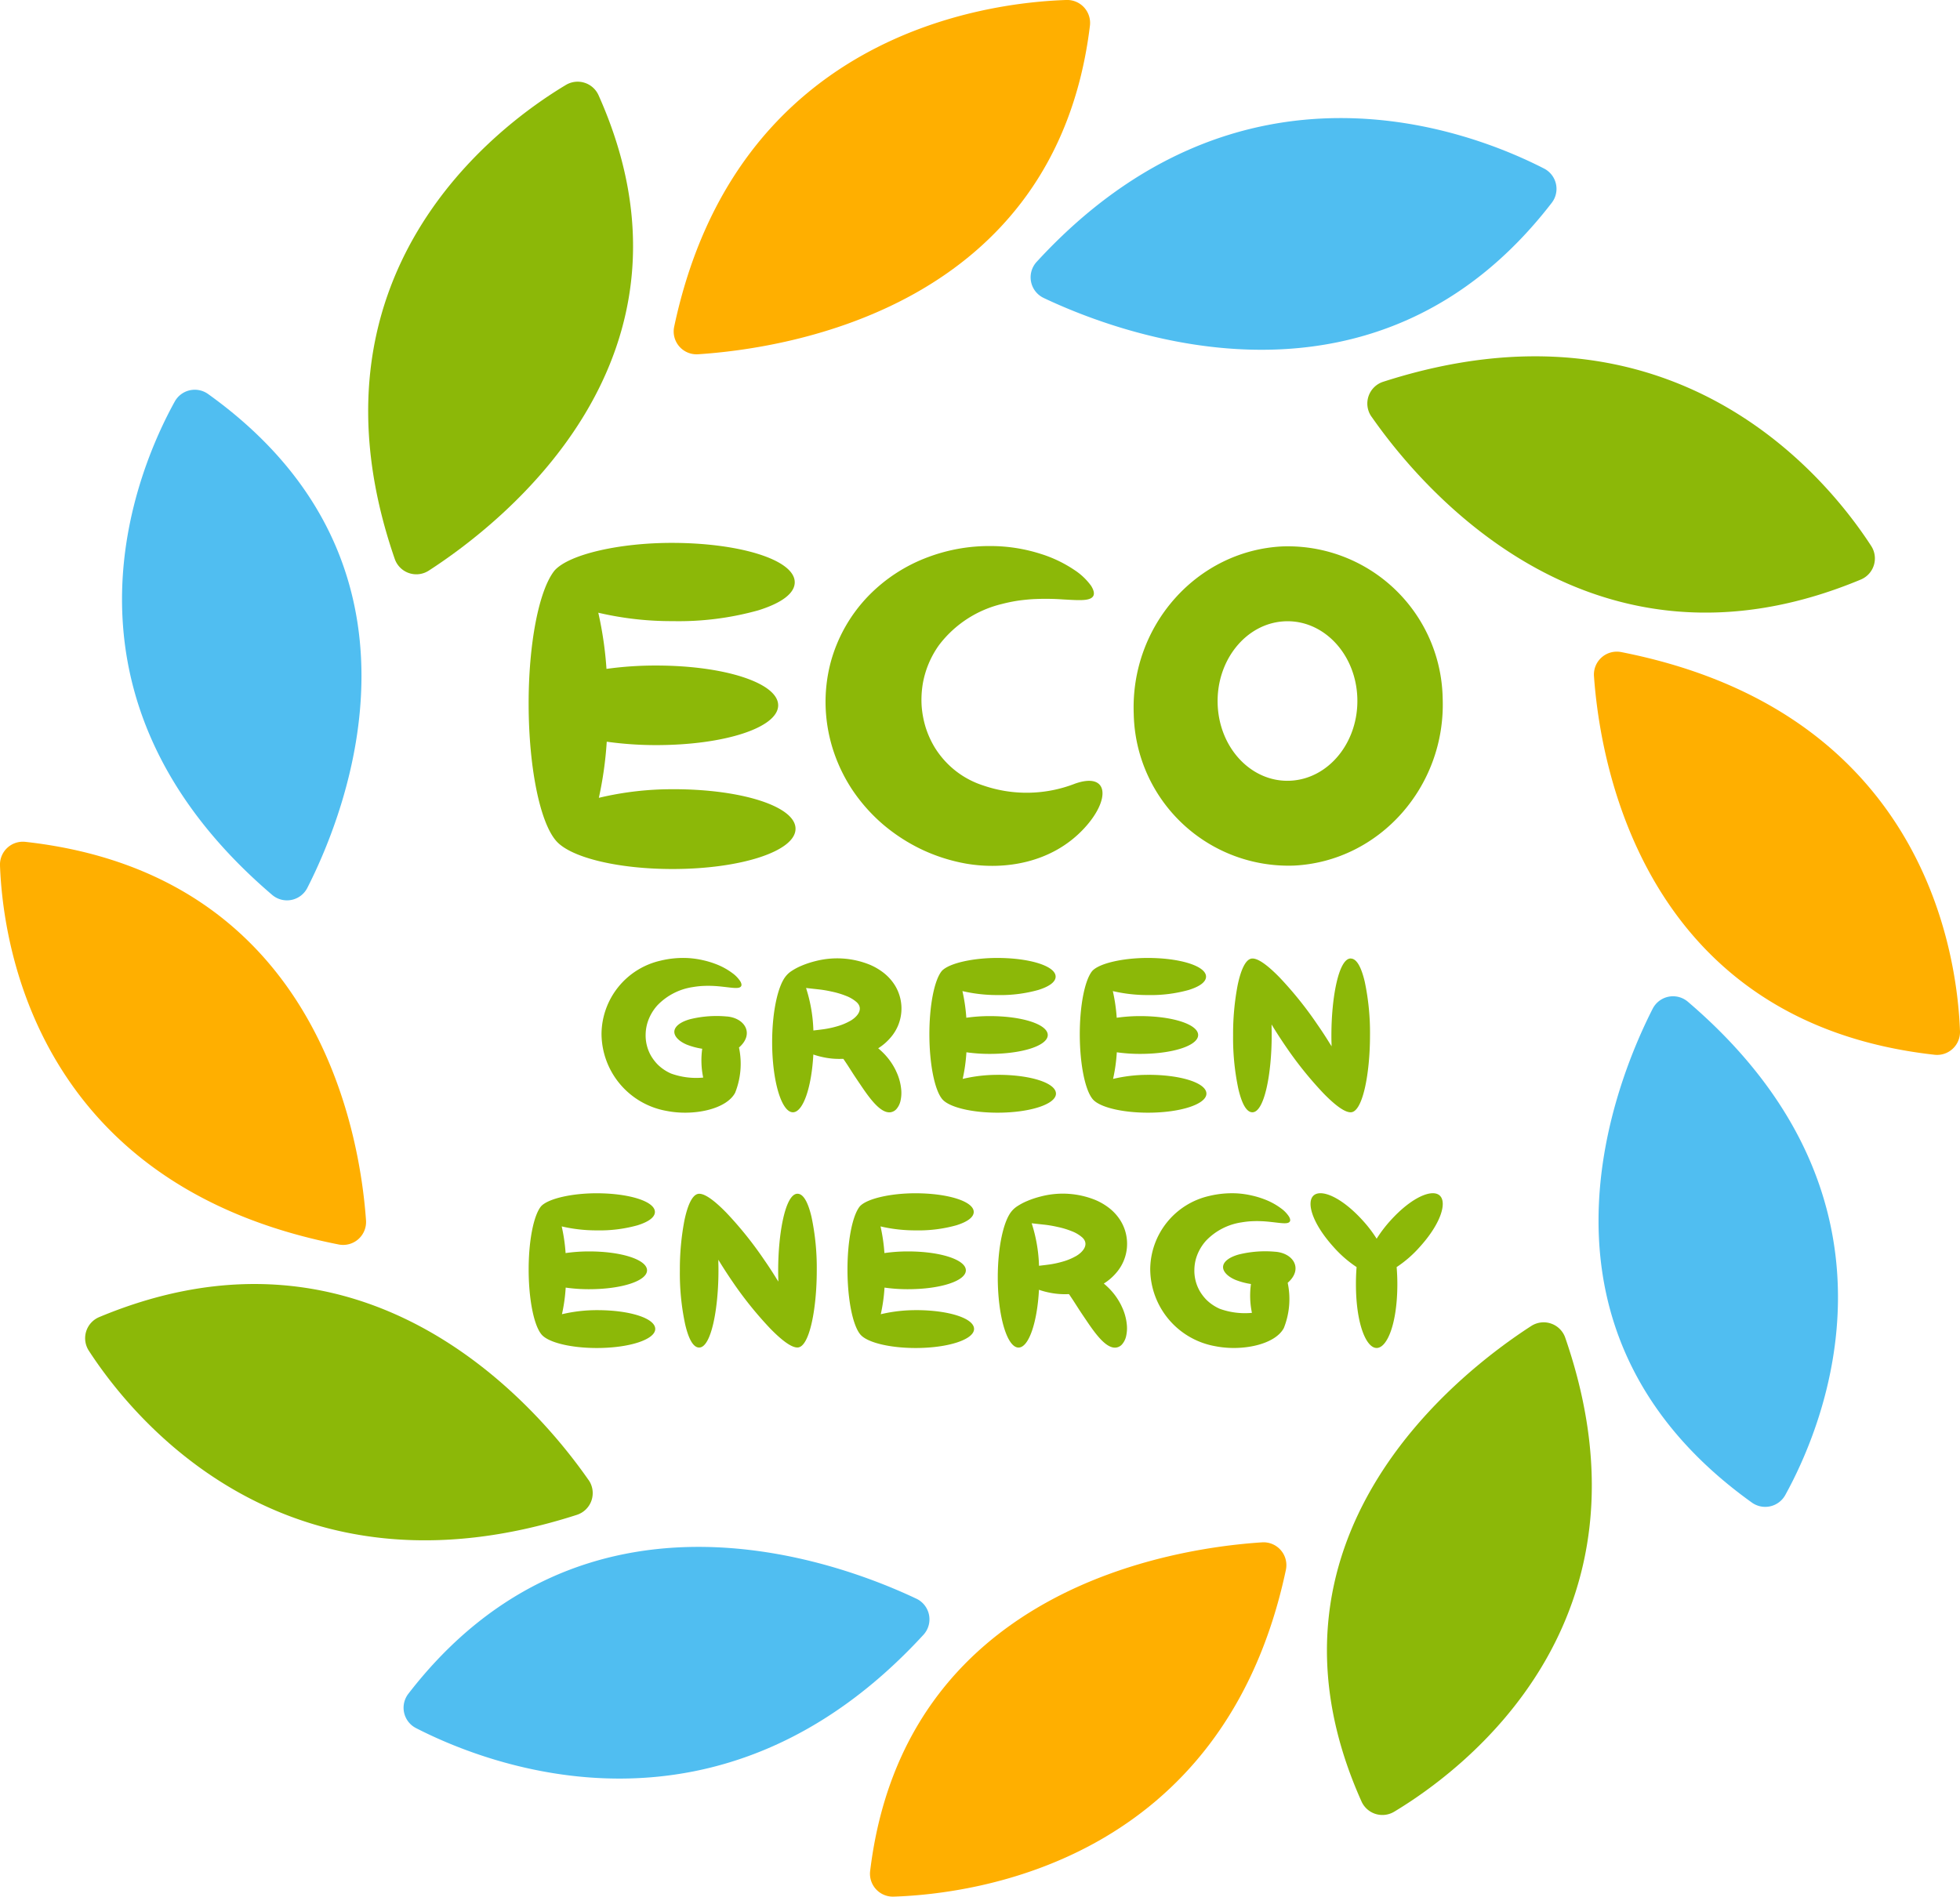
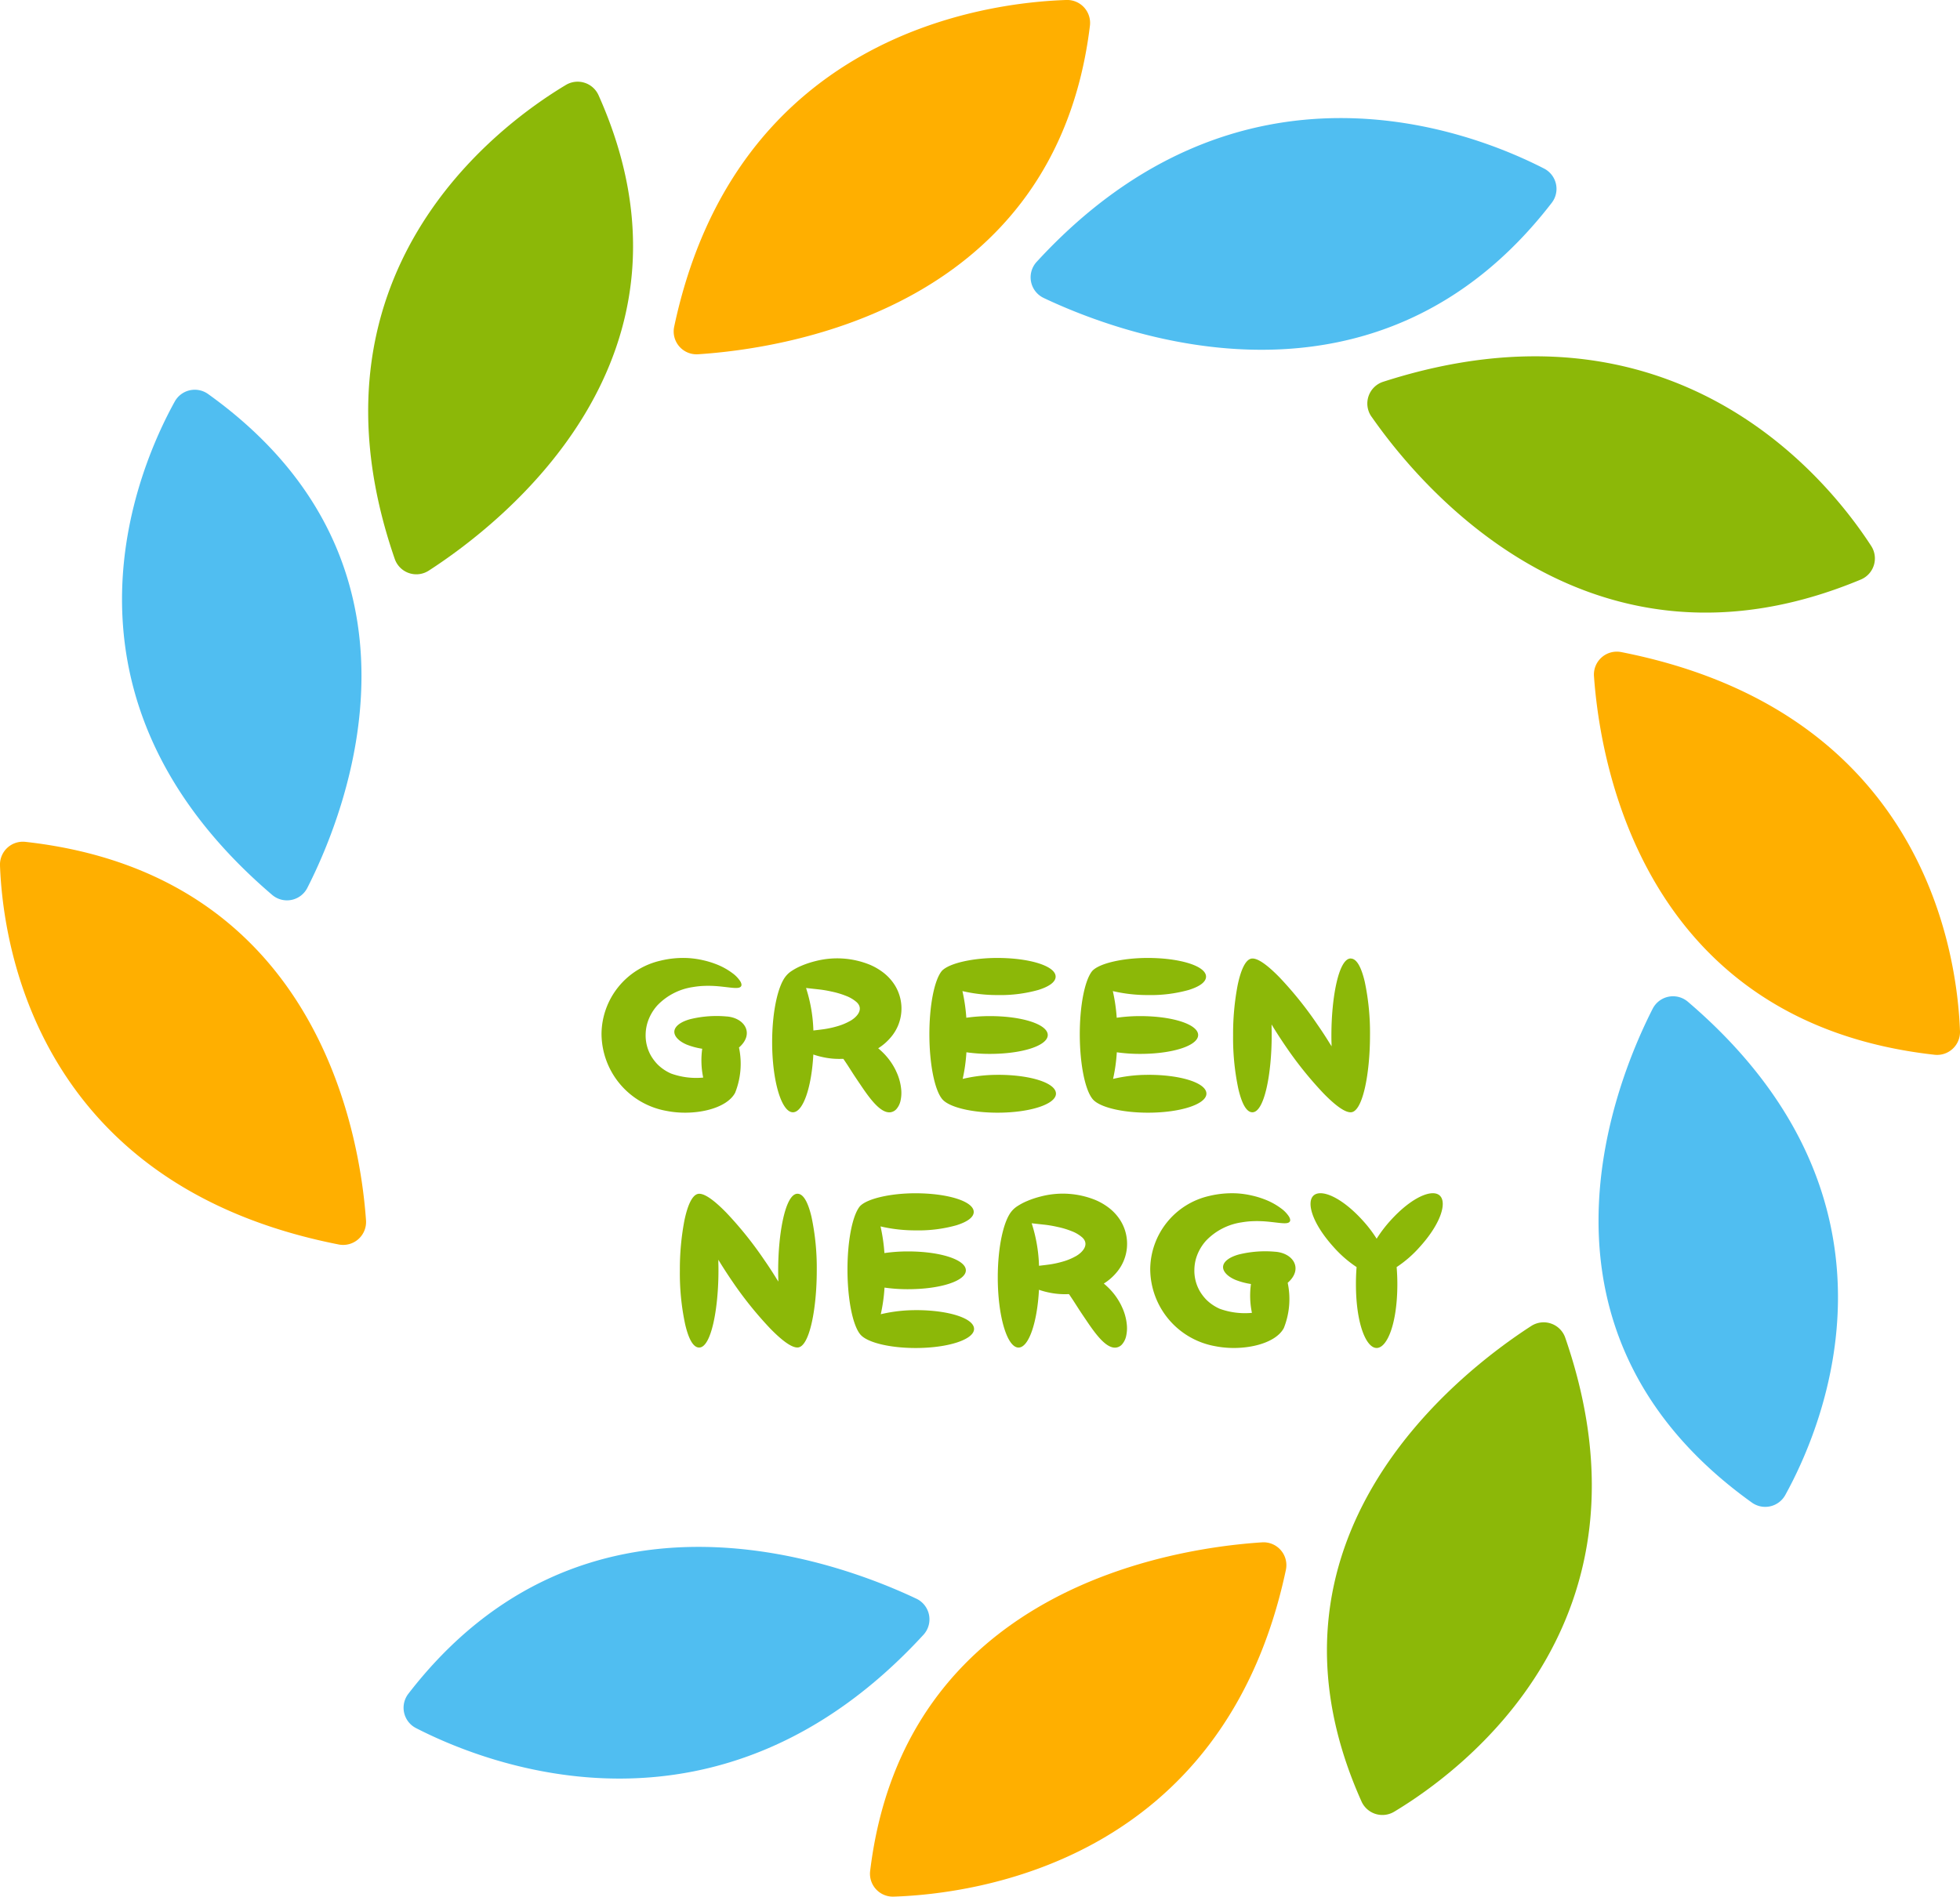
<svg xmlns="http://www.w3.org/2000/svg" width="201.403" height="194.921" viewBox="0 0 201.403 194.921">
  <defs>
    <clipPath id="clip-path">
      <rect id="長方形_2" data-name="長方形 2" width="201.403" height="194.921" fill="none" />
    </clipPath>
  </defs>
  <g id="グループ_4" data-name="グループ 4" transform="translate(0 0)">
    <g id="グループ_3" data-name="グループ 3" transform="translate(0 0)" clip-path="url(#clip-path)">
      <path id="パス_22" data-name="パス 22" d="M58.688,32.625c-9.218.6-36.769,4.806-40.273,33.781a2.352,2.352,0,0,0,2.405,2.629c8.358-.272,33.951-3.576,40.317-33.587a2.348,2.348,0,0,0-2.449-2.823" transform="translate(70.998 125.885)" fill="#ffaf00" />
      <path id="パス_23" data-name="パス 23" d="M49.052,28.345c-7.634,4.937-29.49,21.963-17.44,48.864a2.352,2.352,0,0,0,3.358,1.054c7.06-4.242,27.668-19.519,17.576-48.718a2.348,2.348,0,0,0-3.494-1.2" transform="translate(108.292 107.93)" fill="#8cb808" />
      <path id="パス_24" data-name="パス 24" d="M39.367,22.353c-4.077,8.008-14.155,33.31,10.195,50.754a2.352,2.352,0,0,0,3.426-.768c3.936-7.124,13.854-30.321-10.005-50.705a2.348,2.348,0,0,0-3.615.719" transform="translate(130.456 81.316)" fill="#50bef1" />
      <path id="パス_25" data-name="パス 25" d="M33.713,16.31c.637,9.019,5.068,35.569,35,38.9a2.353,2.353,0,0,0,2.609-2.42c-.3-8.173-3.79-32.863-34.821-38.966a2.352,2.352,0,0,0-2.789,2.483" transform="translate(130.08 53.19)" fill="#ffaf00" />
      <path id="パス_26" data-name="パス 26" d="M29.34,13.735c5.248,7.537,22.755,28.232,50.288,16.74a2.351,2.351,0,0,0,1.054-3.455C76.153,20.033,60.4.528,30.535,10.154a2.35,2.35,0,0,0-1.2,3.581" transform="translate(111.591 29.083)" fill="#8cb808" />
      <path id="パス_27" data-name="パス 27" d="M23.148,20.987c8.392,3.975,34.272,13.474,52.2-9.782a2.346,2.346,0,0,0-.782-3.518c-7.473-3.839-31.23-13.2-52.153,9.592a2.346,2.346,0,0,0,.739,3.708" transform="translate(84.104 9.639)" fill="#50bef1" />
      <path id="パス_28" data-name="パス 28" d="M16.746,36.411c9.218-.6,36.769-4.806,40.278-33.781A2.358,2.358,0,0,0,54.613,0C46.256.273,20.662,3.577,14.3,33.587a2.348,2.348,0,0,0,2.449,2.823" transform="translate(54.975 -0.002)" fill="#ffaf00" />
      <path id="パス_29" data-name="パス 29" d="M14.011,51.979C21.645,47.042,43.5,30.015,31.455,3.115A2.353,2.353,0,0,0,28.1,2.065C21.032,6.3.425,21.58,10.517,50.779a2.348,2.348,0,0,0,3.494,1.2" transform="translate(30.047 6.666)" fill="#8cb808" />
      <path id="パス_30" data-name="パス 30" d="M21.621,59.438C25.7,51.43,35.776,26.128,11.427,8.684A2.352,2.352,0,0,0,8,9.451C4.065,16.57-5.853,39.773,18.006,60.157a2.347,2.347,0,0,0,3.615-.719" transform="translate(9.959 31.812)" fill="#50bef1" />
      <path id="パス_31" data-name="パス 31" d="M37.611,56.719c-.637-9.019-5.068-35.569-35-38.9A2.353,2.353,0,0,0,0,20.236C.3,28.409,3.791,53.1,34.817,59.2a2.356,2.356,0,0,0,2.794-2.483" transform="translate(-0.001 68.7)" fill="#ffaf00" />
-       <path id="パス_32" data-name="パス 32" d="M53.528,47.3c-5.248-7.537-22.755-28.232-50.288-16.74a2.354,2.354,0,0,0-1.059,3.455C6.71,41,22.464,60.51,52.333,50.88a2.35,2.35,0,0,0,1.2-3.581" transform="translate(6.949 104.802)" fill="#8cb808" />
      <path id="パス_33" data-name="パス 33" d="M61.223,38.038c-8.4-3.975-34.272-13.474-52.2,9.782a2.348,2.348,0,0,0,.787,3.518c7.469,3.839,31.22,13.2,52.153-9.592a2.349,2.349,0,0,0-.739-3.708" transform="translate(32.933 126.259)" fill="#50bef1" />
-       <path id="パス_34" data-name="パス 34" d="M26.059,36.8a32.4,32.4,0,0,0-7.668.884,37.981,37.981,0,0,0,.811-5.768,36.526,36.526,0,0,0,5.073.35c7.031,0,12.542-1.8,12.542-4.091s-5.51-4.087-12.542-4.087a36.427,36.427,0,0,0-5.1.345,37.671,37.671,0,0,0-.841-5.773,32.933,32.933,0,0,0,7.634.865,30.423,30.423,0,0,0,8.8-1.108c2.415-.753,3.751-1.754,3.751-2.881.01-2.3-5.612-4.053-12.644-4.053-5.34,0-10.5,1.156-12.022,2.823-1.618,1.987-2.7,7.561-2.677,13.873s1.127,11.871,2.76,13.849C15.345,43.791,20.277,45,25.957,45c7.031,0,12.653-1.832,12.644-4.14,0-2.289-5.515-4.062-12.542-4.062" transform="translate(43.145 44.31)" fill="#8cb808" />
-       <path id="パス_35" data-name="パス 35" d="M39.238,11.573c-8.766.442-15.6,8.139-15.253,17.2a15.91,15.91,0,0,0,16.487,15.6c8.766-.442,15.6-8.144,15.258-17.2a15.911,15.911,0,0,0-16.492-15.6m.855,24.077c-3.965.2-7.313-3.3-7.483-7.828s2.906-8.353,6.866-8.552,7.313,3.3,7.483,7.828-2.9,8.353-6.866,8.552" transform="translate(92.514 44.584)" fill="#8cb808" />
-       <path id="パス_36" data-name="パス 36" d="M43.121,35.957a13.691,13.691,0,0,1-9.48.194A9.09,9.09,0,0,1,30.075,34a9.255,9.255,0,0,1-1.385-1.725,9.478,9.478,0,0,1-.948-2.089,10,10,0,0,1-.418-2.284,10.191,10.191,0,0,1,.131-2.25,9.685,9.685,0,0,1,1.652-3.912,11.474,11.474,0,0,1,6.477-4.237,16.267,16.267,0,0,1,1.754-.355c.573-.073,1.127-.131,1.657-.151a25.6,25.6,0,0,1,2.847.039c1.647.092,2.765.18,3.1-.316.16-.238.1-.593-.19-1.069a6.459,6.459,0,0,0-1.7-1.623A13.236,13.236,0,0,0,39.6,12.366a16.963,16.963,0,0,0-5.19-.816,17.9,17.9,0,0,0-6.366,1.118,16.59,16.59,0,0,0-6.171,3.994,15.708,15.708,0,0,0-3.912,6.919,15.972,15.972,0,0,0-.505,4.227,16.277,16.277,0,0,0,.7,4.451,16.773,16.773,0,0,0,2,4.271,17.621,17.621,0,0,0,3.188,3.615,18.292,18.292,0,0,0,4.014,2.6A17.994,17.994,0,0,0,31.9,44.189c3.975.685,8.8-.068,12.09-3.586,2.775-2.964,2.6-5.846-.87-4.645" transform="translate(67.376 44.568)" fill="#8cb808" />
      <path id="パス_37" data-name="パス 37" d="M29.045,31.814a6.713,6.713,0,0,0-1.535-2.055c-.092-.087-.19-.17-.287-.253l.029-.015a5.441,5.441,0,0,0,1.234-1.069,4.546,4.546,0,0,0,.466-5.365,4.986,4.986,0,0,0-1.225-1.346,6.3,6.3,0,0,0-1.356-.787,8.927,8.927,0,0,0-5.593-.374,9.518,9.518,0,0,0-1.448.481,6.115,6.115,0,0,0-1.006.535,2.486,2.486,0,0,0-.588.53c-.821,1-1.409,3.659-1.409,6.779,0,3.985.957,7.211,2.133,7.211,1.05,0,1.919-2.561,2.1-5.938a7.755,7.755,0,0,0,.957.267,7.865,7.865,0,0,0,2.017.18l.112,0c.165.248.33.486.486.729.17.262.364.569.578.9q.306.466.714,1.064c.986,1.472,2.06,2.9,3.042,2.8a1.008,1.008,0,0,0,.622-.321,1.935,1.935,0,0,0,.418-.811,3.708,3.708,0,0,0,.073-1.307,5.487,5.487,0,0,0-.535-1.827m-4.709-5.122a5.989,5.989,0,0,1-1.293.539,10.011,10.011,0,0,1-1.346.3c-.408.058-.787.1-1.132.141a15.672,15.672,0,0,0-.753-4.368c.379.044.787.087,1.22.136a11.836,11.836,0,0,1,1.429.238,8.7,8.7,0,0,1,1.458.437,3.579,3.579,0,0,1,1.113.666c.714.7.049,1.492-.695,1.915" transform="translate(63.016 78.225)" fill="#8cb808" />
      <path id="パス_38" data-name="パス 38" d="M26.714,32.273a15.526,15.526,0,0,0-3.64.418,17.5,17.5,0,0,0,.384-2.736,16.913,16.913,0,0,0,2.41.165c3.338,0,5.948-.85,5.948-1.939s-2.609-1.944-5.948-1.944a16.789,16.789,0,0,0-2.42.17,17.97,17.97,0,0,0-.4-2.741,15.705,15.705,0,0,0,3.625.408,14.45,14.45,0,0,0,4.174-.525c1.147-.36,1.778-.831,1.778-1.37,0-1.088-2.663-1.919-6-1.919-2.532,0-4.981.549-5.7,1.341-.773.943-1.283,3.586-1.273,6.579s.535,5.632,1.307,6.574c.671.836,3.008,1.409,5.7,1.409,3.333,0,6.006-.87,6-1.963s-2.619-1.929-5.952-1.929" transform="translate(75.848 78.19)" fill="#8cb808" />
      <path id="パス_39" data-name="パス 39" d="M29.9,32.273a15.5,15.5,0,0,0-3.64.418,17.5,17.5,0,0,0,.384-2.736,16.8,16.8,0,0,0,2.405.165c3.338,0,5.952-.85,5.952-1.939s-2.614-1.944-5.952-1.944a16.721,16.721,0,0,0-2.415.17,17.935,17.935,0,0,0-.4-2.741,15.705,15.705,0,0,0,3.625.408,14.508,14.508,0,0,0,4.179-.525c1.147-.36,1.774-.831,1.774-1.37,0-1.088-2.663-1.919-6-1.919-2.532,0-4.981.549-5.695,1.341-.773.943-1.288,3.586-1.278,6.579s.539,5.632,1.312,6.574c.666.836,3.008,1.409,5.7,1.409,3.329,0,6.006-.87,6-1.963s-2.619-1.929-5.948-1.929" transform="translate(88.116 78.19)" fill="#8cb808" />
      <path id="パス_40" data-name="パス 40" d="M38.161,20.272c-1.239,0-1.983,4.019-1.983,7.9,0,.248,0,.5.01.739l.01.389-.209-.33c-.389-.632-.807-1.273-1.244-1.9a37.977,37.977,0,0,0-3.887-4.845c-1.263-1.293-2.2-1.949-2.784-1.949h-.015a.612.612,0,0,0-.209.039c-.525.19-.977,1.127-1.307,2.707a26.627,26.627,0,0,0-.466,5.156,25.063,25.063,0,0,0,.544,5.515c.374,1.579.855,2.386,1.438,2.386,1.244,0,1.983-4.019,1.983-7.9,0-.248,0-.5-.01-.734l0-.389.2.33c.389.627.807,1.268,1.239,1.9a38.4,38.4,0,0,0,3.892,4.845c1.263,1.293,2.2,1.949,2.784,1.949h.015c1.239,0,1.983-4.019,1.983-7.9a25.389,25.389,0,0,0-.539-5.515c-.374-1.584-.86-2.386-1.443-2.386" transform="translate(100.632 78.232)" fill="#8cb808" />
      <path id="パス_41" data-name="パス 41" d="M25.587,26.275a11.35,11.35,0,0,0-3.776.282c-.933.262-1.526.695-1.6,1.191s.389,1.04,1.259,1.414a7.277,7.277,0,0,0,1.6.428,8.673,8.673,0,0,0,.1,2.964,7.614,7.614,0,0,1-3.295-.413,4.532,4.532,0,0,1-1.395-.943,4.663,4.663,0,0,1-.675-.889,4.227,4.227,0,0,1-.549-2.2A4.454,4.454,0,0,1,17.419,27a4.764,4.764,0,0,1,1.054-1.881,6.33,6.33,0,0,1,3.63-1.866,9.373,9.373,0,0,1,.943-.112c.306-.015.6-.024.88-.015.559.01,1.059.068,1.492.117.855.1,1.433.185,1.623-.044.1-.112.083-.287-.053-.53a3.193,3.193,0,0,0-.816-.85,6.972,6.972,0,0,0-1.735-.943,9.138,9.138,0,0,0-1.239-.374,9.4,9.4,0,0,0-1.467-.224,9.784,9.784,0,0,0-2.954.262,7.789,7.789,0,0,0-6.055,7.5,8.093,8.093,0,0,0,6.715,7.945c2.721.535,6.118-.16,7.017-1.876a8.054,8.054,0,0,0,.394-4.645c1.6-1.395.622-3.037-1.259-3.192" transform="translate(49.088 78.191)" fill="#8cb808" />
      <path id="パス_42" data-name="パス 42" d="M33.816,36.79a6.713,6.713,0,0,0-1.535-2.055c-.092-.087-.189-.17-.287-.253l.029-.015A5.441,5.441,0,0,0,33.258,33.4a4.546,4.546,0,0,0,.466-5.365A4.986,4.986,0,0,0,32.5,26.688a6.3,6.3,0,0,0-1.356-.787,8.927,8.927,0,0,0-5.593-.374,9.517,9.517,0,0,0-1.448.481,6.115,6.115,0,0,0-1.006.535,2.487,2.487,0,0,0-.588.53c-.821,1-1.409,3.659-1.409,6.779,0,3.985.957,7.211,2.133,7.211,1.05,0,1.919-2.561,2.1-5.938a7.755,7.755,0,0,0,.957.267,7.864,7.864,0,0,0,2.017.18l.112,0c.165.248.33.486.486.729.17.262.364.569.578.9q.306.466.714,1.064c.986,1.472,2.06,2.906,3.042,2.8a.984.984,0,0,0,.622-.321,1.934,1.934,0,0,0,.418-.811,3.708,3.708,0,0,0,.073-1.307,5.487,5.487,0,0,0-.535-1.827m-4.709-5.122a5.99,5.99,0,0,1-1.293.539,10.013,10.013,0,0,1-1.346.3c-.408.058-.787.1-1.132.141a15.672,15.672,0,0,0-.753-4.368c.379.044.787.087,1.22.136a11.837,11.837,0,0,1,1.429.238,8.7,8.7,0,0,1,1.458.437,3.579,3.579,0,0,1,1.113.666c.714.7.049,1.492-.695,1.915" transform="translate(81.428 97.429)" fill="#8cb808" />
      <path id="パス_43" data-name="パス 43" d="M24.982,37.25a15.526,15.526,0,0,0-3.64.418,17.5,17.5,0,0,0,.384-2.736,16.911,16.911,0,0,0,2.41.165c3.338,0,5.948-.85,5.948-1.939s-2.609-1.944-5.948-1.944a16.788,16.788,0,0,0-2.42.17,17.97,17.97,0,0,0-.4-2.741,15.705,15.705,0,0,0,3.625.408,14.45,14.45,0,0,0,4.174-.525c1.147-.36,1.778-.831,1.778-1.37,0-1.088-2.663-1.919-6-1.919-2.532,0-4.981.549-5.7,1.341-.773.943-1.283,3.586-1.273,6.579s.535,5.632,1.307,6.574c.671.836,3.008,1.409,5.7,1.409,3.333,0,6.006-.87,6-1.963s-2.619-1.929-5.952-1.929" transform="translate(69.164 97.397)" fill="#8cb808" />
-       <path id="パス_44" data-name="パス 44" d="M18.24,37.25a15.526,15.526,0,0,0-3.64.418,17.5,17.5,0,0,0,.384-2.736,16.911,16.911,0,0,0,2.41.165c3.338,0,5.948-.85,5.948-1.939s-2.609-1.944-5.948-1.944a16.788,16.788,0,0,0-2.42.17,17.97,17.97,0,0,0-.4-2.741,15.705,15.705,0,0,0,3.625.408,14.45,14.45,0,0,0,4.174-.525c1.147-.36,1.778-.831,1.778-1.37,0-1.088-2.663-1.919-6-1.919-2.532,0-4.981.549-5.7,1.341-.773.943-1.283,3.586-1.273,6.579s.535,5.632,1.307,6.574c.671.836,3.008,1.409,5.7,1.409,3.333,0,6.006-.87,6-1.963S21.574,37.25,18.24,37.25" transform="translate(43.145 97.397)" fill="#8cb808" />
      <path id="パス_45" data-name="パス 45" d="M26.462,25.248c-1.239,0-1.983,4.019-1.983,7.9,0,.248,0,.5.01.739l.01.389-.209-.33c-.389-.632-.807-1.273-1.244-1.9A37.977,37.977,0,0,0,19.158,27.2c-1.263-1.293-2.2-1.949-2.784-1.949H16.36a.612.612,0,0,0-.209.039c-.525.19-.977,1.127-1.307,2.707a26.627,26.627,0,0,0-.466,5.156,25.063,25.063,0,0,0,.544,5.515c.369,1.579.855,2.386,1.438,2.386,1.244,0,1.983-4.019,1.983-7.9,0-.248,0-.5-.01-.734l0-.389.2.33c.389.627.807,1.268,1.239,1.9A38.4,38.4,0,0,0,23.663,39.1c1.263,1.293,2.2,1.949,2.784,1.949h.015c1.239,0,1.983-4.019,1.983-7.9a25.388,25.388,0,0,0-.539-5.515c-.374-1.584-.86-2.386-1.443-2.386" transform="translate(55.483 97.435)" fill="#8cb808" />
      <path id="パス_46" data-name="パス 46" d="M40.986,25.47c-.768-.69-2.862.146-5.058,2.575a13.465,13.465,0,0,0-1.419,1.866,13.153,13.153,0,0,0-1.424-1.866c-2.2-2.43-4.286-3.265-5.054-2.575s-.155,2.852,2.041,5.282a11.958,11.958,0,0,0,2.376,2.075c-.044.544-.068,1.122-.068,1.74,0,4.067,1.045,6.574,2.128,6.574s2.128-2.507,2.128-6.574c0-.617-.029-1.2-.073-1.74a11.97,11.97,0,0,0,2.381-2.075c2.2-2.43,2.809-4.592,2.041-5.282" transform="translate(106.951 97.393)" fill="#8cb808" />
      <path id="パス_47" data-name="パス 47" d="M37.191,31.251a11.349,11.349,0,0,0-3.776.282c-.933.262-1.526.695-1.6,1.19s.389,1.04,1.259,1.414a7.277,7.277,0,0,0,1.6.428,8.673,8.673,0,0,0,.1,2.964,7.614,7.614,0,0,1-3.295-.413,4.59,4.59,0,0,1-1.395-.943,4.663,4.663,0,0,1-.675-.889,4.227,4.227,0,0,1-.549-2.2,4.454,4.454,0,0,1,.16-1.108,4.763,4.763,0,0,1,1.054-1.88,6.33,6.33,0,0,1,3.63-1.866,9.371,9.371,0,0,1,.943-.112c.306-.015.6-.024.88-.015.559.01,1.059.068,1.492.117.855.1,1.433.185,1.623-.044.1-.112.083-.287-.053-.53a3.193,3.193,0,0,0-.816-.85,6.972,6.972,0,0,0-1.735-.943,9.138,9.138,0,0,0-1.239-.374,9.4,9.4,0,0,0-1.467-.224,9.942,9.942,0,0,0-2.954.262,7.789,7.789,0,0,0-6.055,7.5,8.093,8.093,0,0,0,6.715,7.945c2.721.535,6.118-.16,7.017-1.876a8.054,8.054,0,0,0,.394-4.645c1.6-1.395.622-3.037-1.259-3.192" transform="translate(93.87 97.395)" fill="#8cb808" />
    </g>
  </g>
</svg>